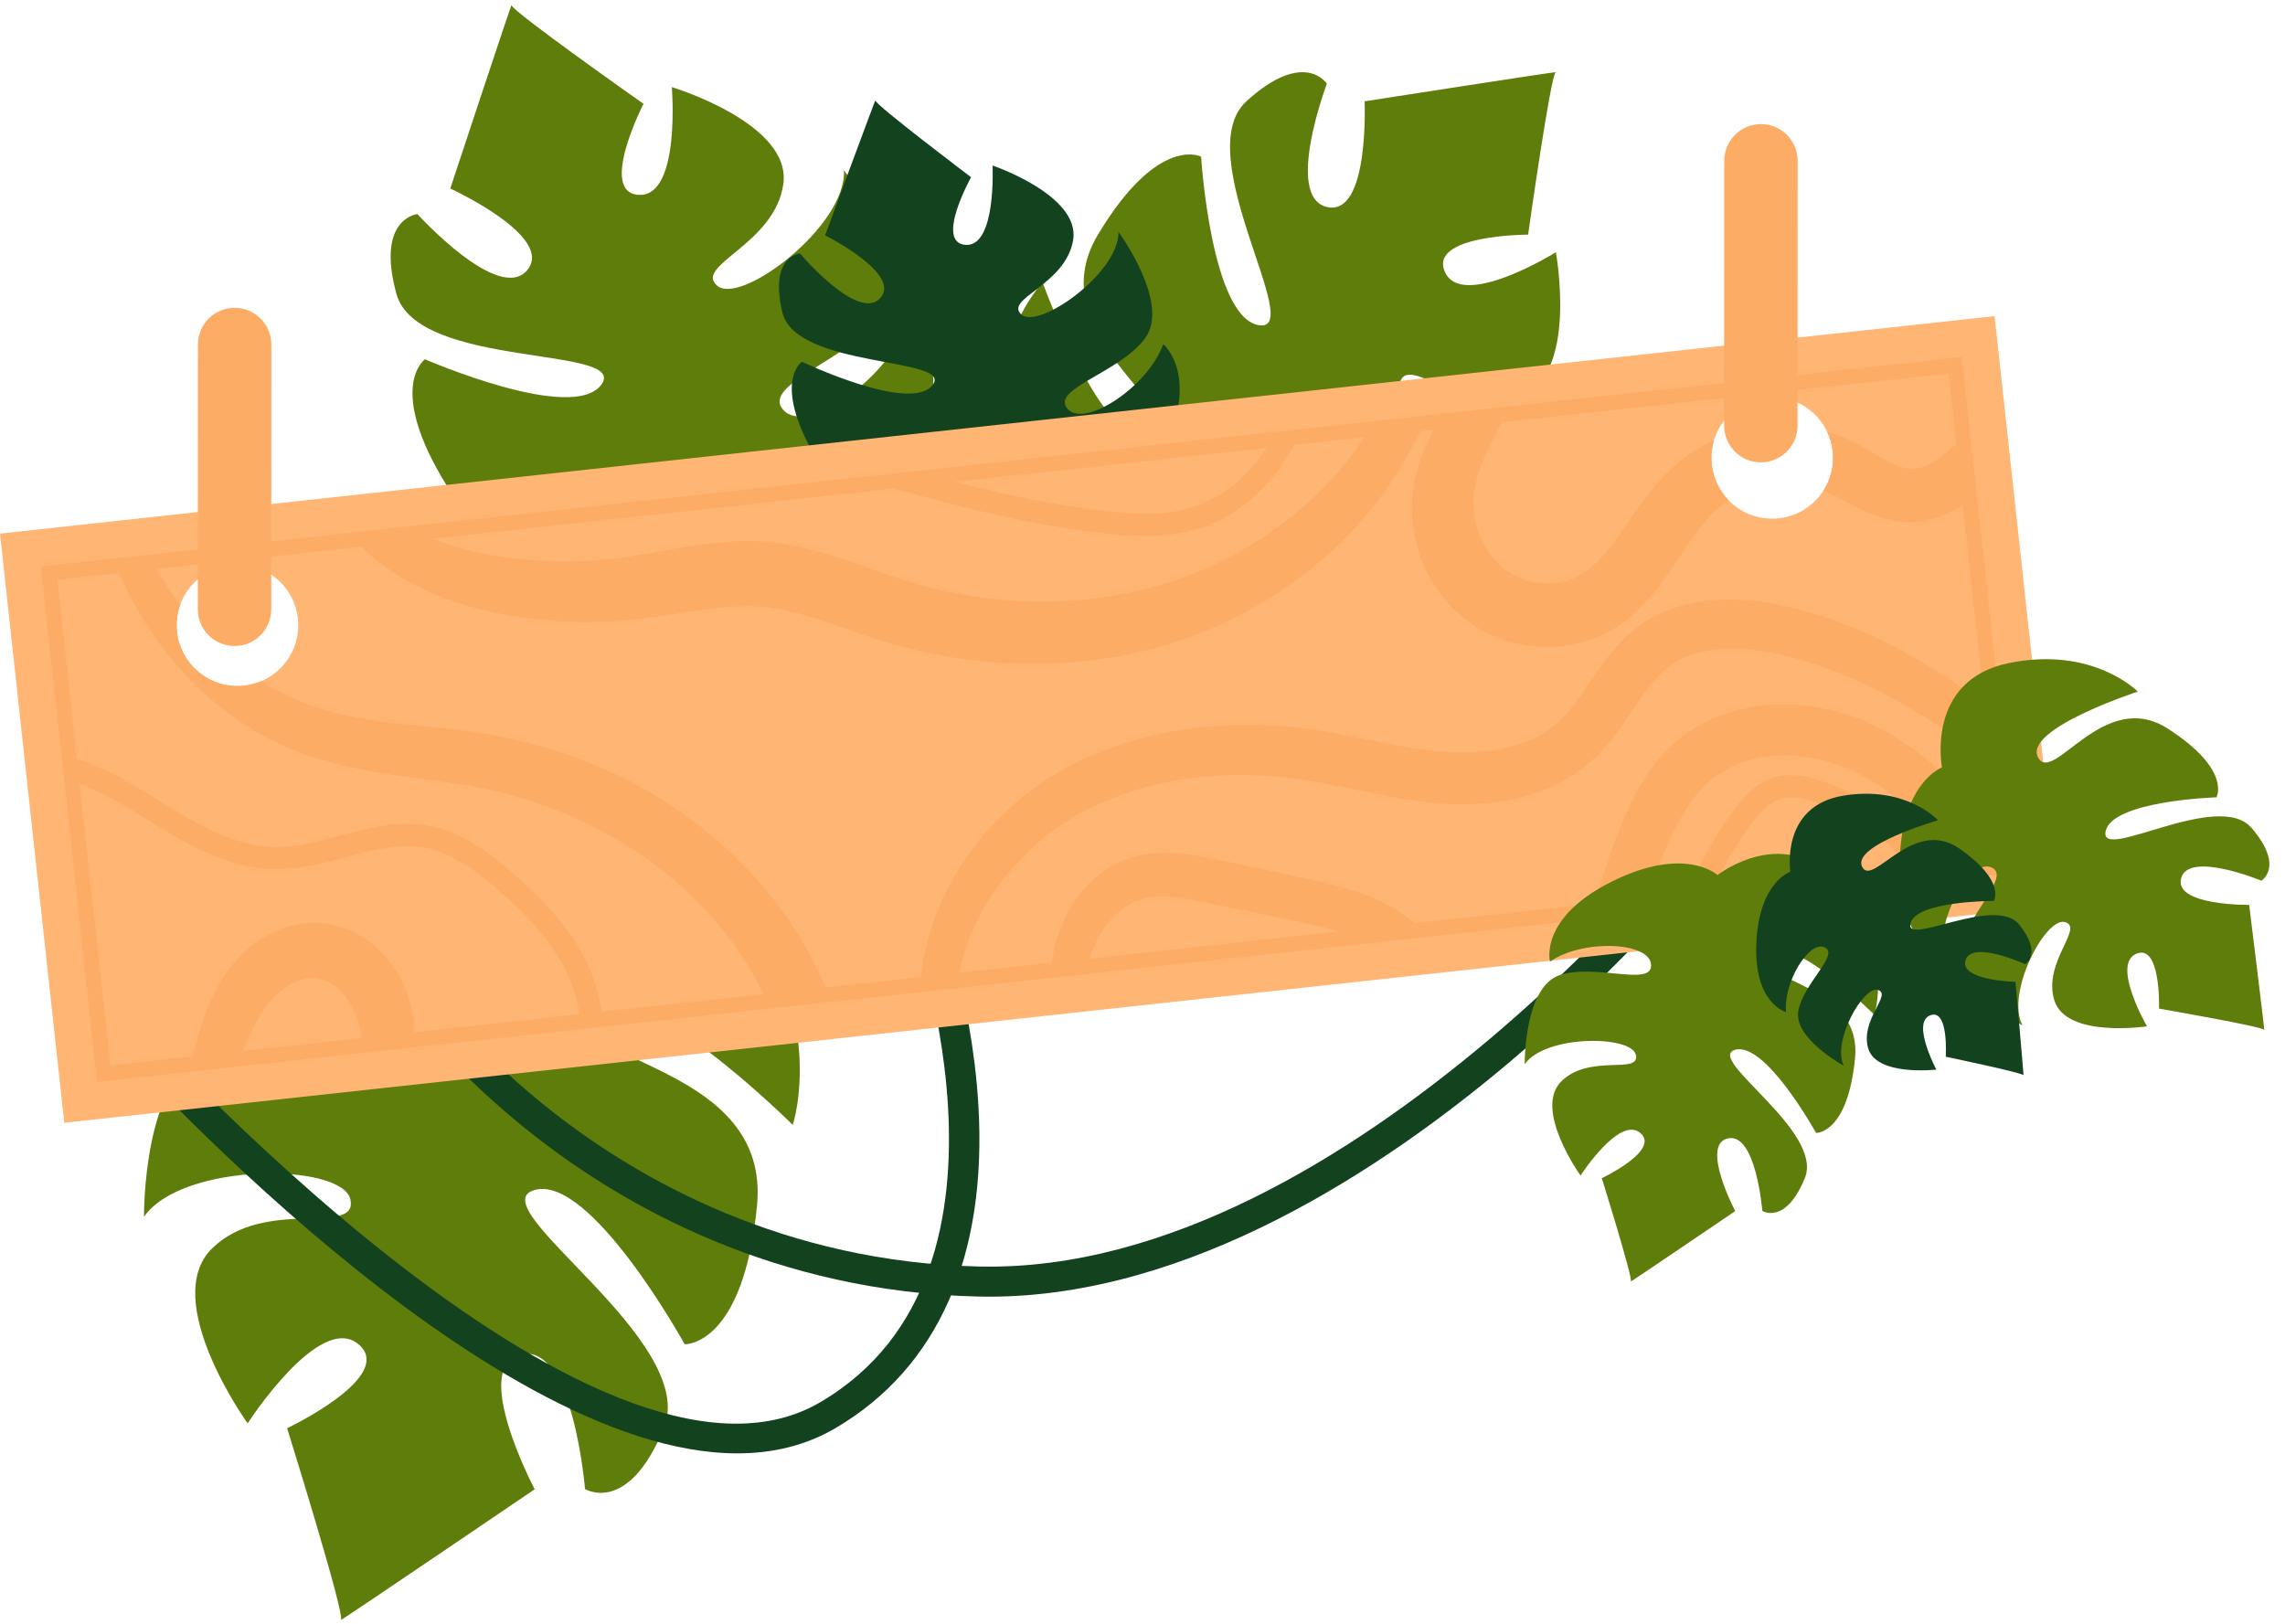
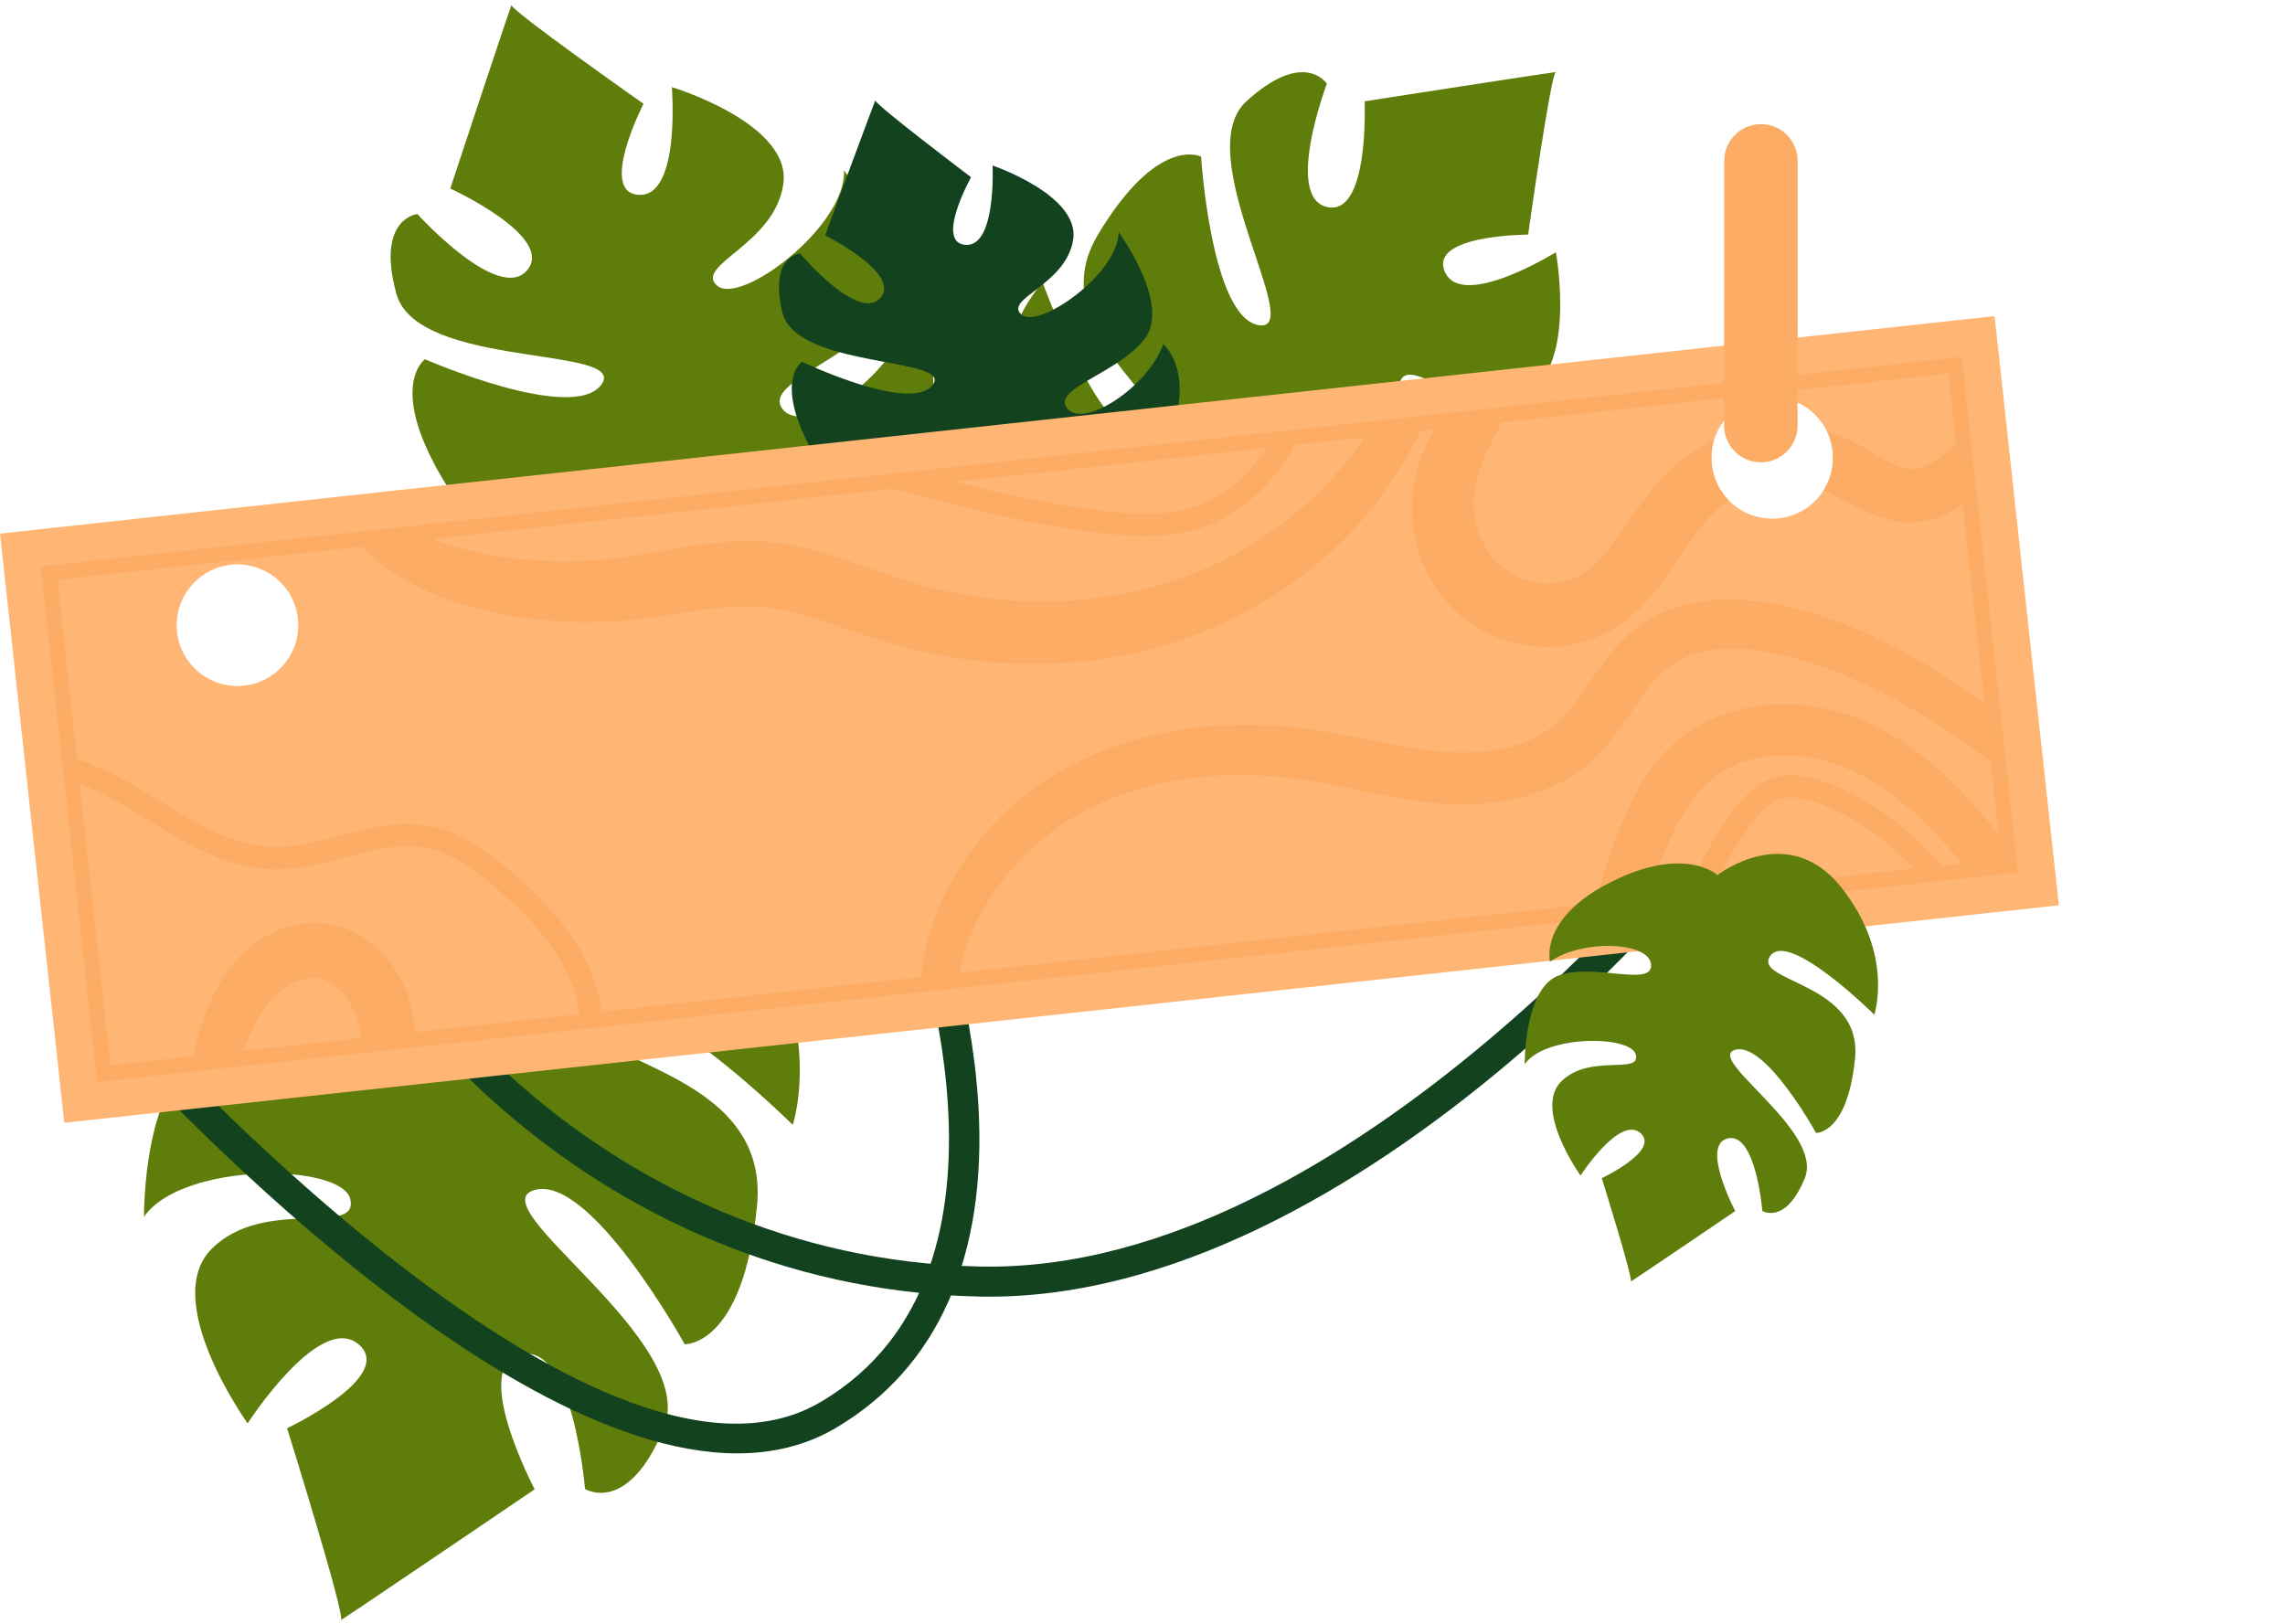
<svg xmlns="http://www.w3.org/2000/svg" height="324.4" preserveAspectRatio="xMidYMid meet" version="1.0" viewBox="0.0 -1.0 456.4 324.4" width="456.4" zoomAndPan="magnify">
  <g>
    <g>
      <g id="change1_1">
        <path d="M100.225,171.932c0,0,25.972-20.363,45.816,4.512 s12.301,47.262,12.301,47.262s-31.717-31.501-38.549-21.805 c-6.832,9.696,34.189,9.758,31.412,37.953s-14.447,27.673-14.447,27.673 s-18.831-34.09-30.04-30.798c-11.209,3.292,33.044,30.047,25.878,47.552 c-7.166,17.505-15.745,12.16-15.745,12.16s-2.366-29.119-12.737-26.896 s2.684,26.953,2.684,26.953s-39.658,26.94-38.709,26.106 c0.949-0.833-10.746-38.302-10.746-38.302s21.956-10.397,14.215-16.811 c-7.741-6.414-22.093,15.838-22.093,15.838s-17.656-24.566-7.111-34.936 c10.545-10.37,29.119-2.366,27.647-9.732 c-1.472-7.367-33.531-7.641-41.234,3.399c0,0-0.332-28.738,13.072-33.07 c13.404-4.332,34.405,4.539,33.77-3.896c-0.635-8.435-25.334-9.507-37.467-1.073 c0,0-4.274-16.12,22.911-29.665C88.237,160.809,100.225,171.932,100.225,171.932z" fill="#5f7d0b" />
      </g>
      <g id="change2_1">
        <path d="M197.583,258.022c-0.681,0-1.356-0.007-2.038-0.022 c-40.646-0.883-70.776-18.005-88.896-32.213 c-19.63-15.393-29.544-30.408-29.957-31.04l5.022-3.282 c0,0,0,0.001,0.001,0.002l0,0c0.155,0.234,9.954,14.993,28.813,29.738 c17.374,13.583,46.249,29.952,85.146,30.796 c74.695,1.63,147.096-91.515,147.818-92.456l4.759,3.654 c-0.185,0.241-18.813,24.354-46.667,47.905 C276.138,232.621,237.61,258.022,197.583,258.022z" fill="#13421e" />
      </g>
      <g id="change2_2">
        <path d="M147.259,289.324c-50.748,0-122.9-80.343-126.355-84.227 l4.482-3.989c0.931,1.047,93.629,104.307,138.463,77.993 c44.776-26.275,17.491-98.245,17.21-98.969l5.594-2.17 c0.303,0.781,7.437,19.388,8.765,41.776c1.792,30.216-8.075,52.533-28.532,64.538 C160.917,287.78,154.292,289.324,147.259,289.324z" fill="#13421e" />
      </g>
      <g id="change1_2">
        <path d="M233.371,114.707c0,0-26.63,6.029-32.66-19.596 c-6.029-25.625,7.537-39.694,7.537-39.694s12.561,34.784,21.103,29.954 s-22.108-19.402-10.049-39.5s20.601-15.576,20.601-15.576 s2.01,32.157,11.556,33.664c9.547,1.507-14.069-34.167-2.512-44.719 s16.079-3.517,16.079-3.517s-8.542,22.61,0,24.62 c8.542,2.01,7.537-21.103,7.537-21.103s39.191-6.101,38.187-5.814 s-5.527,32.444-5.527,32.444s-20.098,0-16.581,7.537 c3.517,7.537,22.127-4.02,22.127-4.02s4.503,24.62-7.053,28.64 c-11.556,4.02-22.61-8.542-24.118-2.512 c-1.507,6.029,22.366,17.586,32.035,12.059c0,0-9.927,21.606-21.483,20.098 c-11.556-1.507-24.118-15.576-26.63-9.044 c-2.512,6.532,15.576,16.079,27.635,14.069c0,0-2.512,13.566-27.635,14.069 C238.396,127.269,233.371,114.707,233.371,114.707z" fill="#5f7d0b" />
      </g>
      <g id="change1_3">
        <path d="M157.031,115.069c0,0-6.777,26.45-32.332,20.131 s-31.89-24.808-31.89-24.808s36.685,4.682,36.281-5.123 c-0.404-9.805-27.348,10.829-39.737-9.068s-4.469-25.437-4.469-25.437 s29.536,12.874,35.231,5.065s-36.823-3.059-40.944-18.155 c-4.121-15.096,4.201-15.914,4.201-15.914s16.228,17.912,21.912,11.227 S89.938,36.657,89.938,36.657s12.441-37.662,12.238-36.637 s26.355,19.713,26.355,19.713s-9.164,17.887-0.853,18.194 c8.311,0.306,6.512-21.526,6.512-21.526s23.965,7.219,22.273,19.337 c-1.692,12.118-17.912,16.228-13.233,20.319 c4.679,4.091,25.85-11.887,25.34-23.012c0,0,14.702,18.687,8.091,28.285 c-6.611,9.598-24.86,14.362-20.192,19.576s21.412-6.531,25.122-18.18 c0,0,10.928,8.422-0.08,31.01C170.502,116.325,157.031,115.069,157.031,115.069z" fill="#5f7d0b" />
      </g>
      <g id="change2_3">
        <path d="M212.742,106.065c0,0-5.715,19.51-24.571,14.158 c-18.856-5.351-23.1-19.27-23.1-19.27s27.179,4.416,27.128-2.89 c-0.052-7.306-20.626,7.363-29.339-7.758C154.148,75.184,160.182,71.263,160.182,71.263 s21.651,10.331,26.087,4.665s-27.323-3.212-30.006-14.55 c-2.683-11.338,3.531-11.735,3.531-11.735s11.62,13.741,16.02,8.911 S164.81,46.012,164.81,46.012s10.215-27.709,10.038-26.951 c-0.177,0.758,19.11,15.339,19.11,15.339s-7.274,13.077-1.097,13.516 s5.393-15.852,5.393-15.852s17.649,5.981,16.082,14.955 s-13.741,11.62-10.364,14.783c3.378,3.163,19.538-8.188,19.441-16.48 c0,0,10.465,14.279,5.302,21.253c-5.163,6.974-18.864,10.055-15.523,14.054 c3.341,3.999,16.099-4.316,19.156-12.889c0,0,7.918,6.545-0.848,23.073 S212.742,106.065,212.742,106.065z" fill="#13421e" />
      </g>
      <g id="change3_1">
        <path d="M0,105.594l12.836,117.696l398.395-43.45L398.395,62.144 L0,105.594z M366.054,89.145c0.312,2.859-0.402,5.596-1.84,7.849 c-1.904,2.993-5.11,5.125-8.925,5.541c-3.85,0.42-7.471-1.003-9.99-3.568 c-1.844-1.877-3.091-4.365-3.399-7.188c-0.181-1.664-0.019-3.294,0.434-4.803 c1.36-4.528,5.321-8.041,10.321-8.586c5.266-0.574,10.112,2.309,12.28,6.829 C365.516,86.428,365.901,87.747,366.054,89.145z M35.982,119.859 c-0.01-0.008-0.001-0.009-0.001-0.009c1.506-4.257,5.343-7.506,10.131-8.028 c6.665-0.727,12.662,4.091,13.389,10.756c0.595,5.452-2.507,10.438-7.299,12.484 c-1.069,0.466-2.235,0.772-3.457,0.905c-6.665,0.727-12.661-4.082-13.389-10.756 C35.153,123.344,35.385,121.528,35.982,119.859z" fill="#ffb574" />
      </g>
      <g>
        <g id="change4_1">
          <path d="M19.393,215.124L8.158,112.152l383.682-41.845l11.226,102.972 L19.393,215.124z M11.466,114.809l10.584,97.007l377.708-41.195l-10.575-97.007 L11.466,114.809z" fill="#fcac65" />
        </g>
      </g>
      <g id="change4_2">
-         <path d="M165.368,197.699l-12.152,1.325 c-0.108-0.248-0.224-0.495-0.357-0.731c-0.58-1.128-1.106-2.262-1.703-3.379 l-1.91-3.303l-2.112-3.191c-2.926-4.168-6.338-8.023-10.122-11.515 c-7.558-6.976-16.592-12.448-26.291-16.227c-4.845-1.89-9.865-3.33-14.991-4.339 c-5.158-0.978-10.59-1.595-16.177-2.409 c-5.58-0.824-11.355-1.798-17.076-3.664 c-5.739-1.873-11.202-4.662-16.01-8.186 c-4.859-3.491-9.145-7.645-12.84-12.213c-3.689-4.595-6.74-9.654-9.193-14.903 c-0.455-0.971-0.885-1.954-1.288-2.94l7.373-0.804 c0.091,0.178,0.183,0.365,0.283,0.542c1.545,2.832,3.273,5.536,5.181,8.086 c0,0-0.009,0.001,0.001,0.009c-0.597,1.668-0.829,3.485-0.625,5.352 c0.728,6.673,6.724,11.482,13.389,10.756c1.221-0.133,2.388-0.44,3.457-0.905 c1.945,1.248,3.971,2.334,6.044,3.273c2.307,1.038,4.645,1.938,7.093,2.63 c4.882,1.402,10.111,2.13,15.521,2.714c5.41,0.583,11.02,1.028,16.779,2.012 c5.787,0.999,11.495,2.508,17.017,4.521c5.522,2.022,10.898,4.507,15.974,7.527 c5.053,3.058,9.836,6.594,14.23,10.583c4.395,3.999,8.401,8.461,11.878,13.33 c0.843,1.242,1.694,2.475,2.511,3.729l2.278,3.889 c0.708,1.32,1.343,2.702,2.009,4.053c0.351,0.669,0.625,1.374,0.907,2.077 l0.846,2.093C165.317,197.561,165.343,197.63,165.368,197.699z" fill="#fcac65" />
-       </g>
+         </g>
      <g id="change4_3">
        <path d="M120.265,202.618l-4.443,0.485 c-0.058-1.104-0.185-2.192-0.392-3.262c-1.934-10.097-10.202-18.16-16.249-23.349 c-4.18-3.592-8.776-7.058-14.039-8.096c-5.226-1.033-10.537,0.37-16.151,1.86 c-4.631,1.222-9.41,2.486-14.347,2.389c-9.523-0.188-17.697-5.253-25.601-10.149 c-1.037-0.639-2.064-1.271-3.09-1.893c-4.238-2.565-8.078-4.43-11.611-5.621 l-0.527-4.832c5.431,1.512,10.437,4.217,14.445,6.646 c1.036,0.63,2.082,1.269,3.12,1.917c7.405,4.584,15.05,9.321,23.352,9.481 c4.308,0.085,8.591-1.044,13.117-2.246c5.859-1.544,11.917-3.154,18.151-1.917 c6.269,1.233,11.437,5.093,16.081,9.083c6.55,5.617,15.518,14.428,17.727,25.893 C120.037,200.198,120.186,201.4,120.265,202.618z" fill="#fcac65" />
      </g>
      <g id="change4_4">
        <path d="M82.906,206.693l-10.479,1.143 c-0.145-1.408-0.372-2.754-0.707-4.016c-0.46-1.839-1.106-3.327-1.996-4.753 c-0.904-1.388-2.014-2.619-3.229-3.409c-1.224-0.798-2.417-1.223-3.712-1.27 c-1.305-0.055-2.799,0.287-4.263,0.984c-0.731,0.357-1.445,0.793-2.115,1.305 c-0.331,0.251-0.65,0.528-0.968,0.813c-0.317,0.294-0.641,0.607-0.955,0.937 c-1.243,1.336-2.318,2.967-3.304,4.767c-0.986,1.8-1.833,3.809-2.627,5.884 c-0.182,0.468-0.354,0.943-0.526,1.419l-9.824,1.071 c0.364-1.84,0.81-3.662,1.312-5.463c0.683-2.439,1.528-4.877,2.629-7.344 c1.111-2.459,2.537-4.907,4.394-7.178c0.467-0.561,0.962-1.117,1.476-1.657 c0.541-0.543,1.102-1.061,1.693-1.555c1.174-0.979,2.458-1.853,3.837-2.595 c2.739-1.49,5.966-2.451,9.408-2.423c1.721,0.009,3.487,0.273,5.12,0.794 c1.651,0.519,3.176,1.284,4.564,2.18c2.768,1.812,4.924,4.174,6.57,6.78 c0.806,1.309,1.493,2.685,2.044,4.121c0.546,1.472,0.894,2.858,1.176,4.296 C82.74,203.281,82.893,205.01,82.906,206.693z" fill="#fcac65" />
      </g>
      <g id="change4_5">
        <path d="M284.408,83.532c-0.802,1.762-1.66,3.504-2.592,5.217 c-1.592,2.977-3.42,5.845-5.382,8.629c-2.03,2.738-4.168,5.389-6.513,7.866 c-9.411,9.866-21.276,17.277-34.22,21.689 c-12.974,4.379-26.861,5.563-40.35,4.078c-1.692-0.156-3.37-0.438-5.053-0.676 c-1.664-0.311-3.349-0.566-5.004-0.959c-3.325-0.676-6.605-1.599-9.838-2.59 c-6.402-2.042-12.178-4.413-17.698-5.674c-1.368-0.308-2.73-0.562-4.066-0.739 c-1.323-0.142-2.635-0.268-3.998-0.28c-2.726-0.034-5.584,0.206-8.575,0.622 c-2.978,0.37-6.091,0.897-9.316,1.383c-3.232,0.505-6.675,0.88-10.077,1.054 c-3.401,0.183-6.816,0.161-10.216-0.059c-3.398-0.203-6.774-0.605-10.118-1.207 c-6.685-1.187-13.441-3.182-19.646-6.616c-3.104-1.694-6.038-3.793-8.625-6.161 c-0.806-0.736-1.569-1.495-2.309-2.283l13.09-1.428 c0.731,0.377,1.476,0.726,2.228,1.047c2.621,1.12,5.367,1.994,8.2,2.679 c2.839,0.658,5.749,1.146,8.714,1.477c2.963,0.313,5.939,0.508,8.915,0.532 c2.976,0.025,5.945-0.102,8.907-0.362c2.955-0.251,5.842-0.718,8.91-1.24 c3.06-0.522,6.225-1.145,9.566-1.634c3.324-0.479,6.841-0.836,10.488-0.813 c1.828,0.007,3.705,0.142,5.531,0.373c1.827,0.249,3.611,0.591,5.348,0.993 c6.914,1.646,12.978,4.191,18.706,6.047c2.849,0.916,5.7,1.761,8.617,2.392 c1.454,0.361,2.922,0.595,4.387,0.892c1.475,0.224,2.938,0.495,4.423,0.646 c5.907,0.789,11.889,0.942,17.815,0.511c2.958-0.224,5.907-0.608,8.825-1.115 c2.912-0.559,5.814-1.216,8.639-2.088c11.336-3.386,21.969-9.444,30.556-17.671 c2.169-2.037,4.158-4.251,6.067-6.537c1.725-2.167,3.359-4.432,4.836-6.815 L284.408,83.532z" fill="#fcac65" />
      </g>
      <g id="change4_6">
        <path d="M398.006,140.695l1.269,11.639 c-2.377-1.756-4.786-3.481-7.218-5.169c-6.479-4.47-13.147-8.534-20.115-11.742 c-3.478-1.591-7.018-3.005-10.624-4.125l-1.345-0.426l-1.365-0.362 c-0.905-0.251-1.818-0.491-2.734-0.678c-1.839-0.435-3.62-0.752-5.424-0.958 c-3.583-0.415-7.145-0.394-10.355,0.314c-1.6,0.354-3.111,0.877-4.477,1.572 c-1.365,0.704-2.561,1.56-3.706,2.643c-2.327,2.152-4.354,5.239-6.635,8.632 c-1.15,1.693-2.388,3.476-3.835,5.237c-1.429,1.759-3.145,3.522-5.068,5.022 c-3.845,3.008-8.295,4.908-12.741,6.029c-4.456,1.104-8.951,1.442-13.361,1.323 c-8.815-0.346-16.874-2.476-24.548-3.941c-3.853-0.753-7.56-1.325-11.345-1.62 c-3.773-0.269-7.561-0.349-11.315-0.118c-7.52,0.435-14.944,2.006-21.795,4.876 c-6.884,2.82-13.054,7.012-18.057,12.466c-4.987,5.434-8.907,11.942-10.883,19.036 c-0.411,1.487-0.73,2.999-0.958,4.52l-7.514,0.82 c0.147-2.425,0.493-4.845,1.041-7.207c3.935-17.051,16.711-31.377,32.594-38.322 c15.858-7.005,33.779-7.831,50.146-4.502c8.076,1.537,15.702,3.383,22.983,3.628 c3.613,0.116,7.202-0.15,10.543-0.971c3.332-0.82,6.419-2.16,8.929-4.108 c2.464-1.881,4.546-4.633,6.76-7.902c2.236-3.226,4.587-6.966,8.163-10.312 c1.79-1.655,3.914-3.123,6.142-4.207c2.227-1.094,4.564-1.841,6.894-2.319 c4.662-0.938,9.241-0.838,13.619-0.276c2.181,0.291,4.35,0.717,6.413,1.235 c1.047,0.235,2.072,0.517,3.098,0.817l1.544,0.441l1.514,0.498 c4.05,1.332,7.97,2.946,11.729,4.811c7.542,3.709,14.52,8.232,21.144,13.045 C397.411,140.249,397.713,140.467,398.006,140.695z" fill="#fcac65" />
      </g>
      <g id="change4_7">
-         <path d="M284.047,184.756l-13.365,1.458 c-2.592-1.016-5.451-1.779-8.446-2.464c-3.6-0.816-7.315-1.54-10.963-2.306 l-10.988-2.294c-3.607-0.717-6.955-1.275-9.852-0.985 c-1.454,0.132-2.743,0.469-3.997,1.045c-1.254,0.576-2.433,1.421-3.504,2.442 c-2.188,2.03-3.915,4.833-5.008,7.872c-0.305,0.812-0.563,1.656-0.781,2.53 l-7.222,0.788c0.16-1.818,0.463-3.642,0.941-5.494 c1.134-4.136,3.146-8.108,6.247-11.455c1.576-1.641,3.422-3.114,5.541-4.214 c2.118-1.109,4.503-1.826,6.781-2.119c4.614-0.557,8.798,0.196,12.557,0.914 c3.717,0.741,7.407,1.566,11.111,2.353c3.707,0.814,7.379,1.551,11.109,2.416 c3.762,0.906,7.706,1.927,11.571,3.78 C278.754,180.407,281.641,182.403,284.047,184.756z" fill="#fcac65" />
-       </g>
+         </g>
      <g id="change4_8">
        <path d="M401.002,168.158l0.414,3.797l-8.408,0.917 c-0.744-0.913-1.498-1.825-2.258-2.718c-2.878-3.394-5.896-6.593-9.133-9.429 c-3.244-2.808-6.686-5.298-10.378-7.126c-1.828-0.911-3.742-1.706-5.599-2.309 c-1.9-0.59-3.86-0.985-5.828-1.209c-3.939-0.475-7.925-0.076-11.507,1.085 c-1.79,0.589-3.445,1.424-4.956,2.43c-1.501,1.015-2.85,2.201-4.09,3.643 c-2.472,2.876-4.443,6.566-6.209,10.574c-1.744,3.961-3.344,8.013-4.804,12.122 l-10.081,1.099c1.488-5.814,3.362-11.544,5.625-17.155 c1.841-4.473,4.071-9.149,7.609-13.332c0.899-1.038,1.827-2.053,2.881-2.983 c1.065-0.913,2.157-1.82,3.338-2.567c2.339-1.545,4.867-2.752,7.48-3.601 c5.221-1.644,10.655-2.076,15.885-1.419c2.614,0.315,5.199,0.866,7.714,1.666 c2.535,0.825,4.887,1.858,7.158,3.061c4.542,2.397,8.577,5.477,12.234,8.786 c3.634,3.347,6.911,6.948,9.899,10.698 C399.01,165.501,400.014,166.824,401.002,168.158z" fill="#fcac65" />
      </g>
      <g id="change4_9">
        <path d="M341.9,91.78c0.308,2.823,1.555,5.311,3.399,7.188 c-0.662,0.421-1.301,0.885-1.891,1.38c-1.594,1.311-3.106,3.052-4.572,5.048 c-1.474,2.006-2.93,4.26-4.551,6.64c-1.613,2.37-3.38,4.891-5.666,7.335 c-2.268,2.442-5.071,4.744-8.446,6.402c-1.695,0.803-3.462,1.434-5.265,1.819 c-0.897,0.232-1.808,0.34-2.716,0.475c-0.906,0.072-1.816,0.18-2.723,0.163 c-3.629,0.064-7.224-0.627-10.595-1.97c-1.686-0.676-3.302-1.538-4.845-2.543 c-1.53-1.051-2.948-2.231-4.203-3.554c-2.499-2.629-4.471-5.683-5.743-8.974 c-0.662-1.638-1.161-3.339-1.501-5.058c-0.367-1.724-0.532-3.48-0.563-5.241 c-0.04-1.76,0.142-3.544,0.427-5.286c0.306-1.708,0.763-3.352,1.317-4.926 c0.985-2.714,2.201-5.193,3.539-7.461l13.506-1.473 c-1.077,2.034-2.137,3.977-3.075,5.888c-1.127,2.308-2.085,4.535-2.682,6.696 c-0.276,1.078-0.512,2.125-0.641,3.16c-0.096,1.005-0.167,1.998-0.074,3.017 c0.139,2.018,0.577,4.057,1.405,5.901c0.802,1.856,1.9,3.545,3.241,4.922 c0.666,0.689,1.41,1.27,2.158,1.807c0.781,0.506,1.61,0.971,2.5,1.33 c3.572,1.464,7.859,1.436,11.075-0.115c1.626-0.777,3.241-1.983,4.768-3.583 c1.536-1.6,3.02-3.598,4.553-5.798c1.525-2.19,3.118-4.585,5.003-7.012 c1.886-2.418,4.062-4.885,6.808-7.047c2.012-1.59,4.198-2.894,6.485-3.931 C341.881,88.486,341.719,90.116,341.9,91.78z" fill="#fcac65" />
      </g>
      <g id="change4_10">
        <path d="M392.087,86.422l1.347,12.347 c-1.421,1.095-3.011,2.12-4.853,2.965c-1.707,0.768-3.651,1.339-5.692,1.516 c-2.048,0.188-4.125-0.052-5.941-0.525c-3.671-0.979-6.43-2.621-8.823-3.874 c-1.189-0.64-2.29-1.21-3.293-1.62c-0.206-0.085-0.412-0.161-0.617-0.237 c1.438-2.253,2.151-4.99,1.84-7.849c-0.153-1.398-0.538-2.718-1.118-3.926 c1.552,0.431,3.059,1.028,4.547,1.698c1.529,0.72,2.868,1.496,4.092,2.214 c2.442,1.453,4.518,2.669,6.222,3.181c0.852,0.256,1.571,0.366,2.294,0.341 c0.732-0.026,1.502-0.191,2.344-0.515 C386.817,91.224,389.402,88.981,392.087,86.422z" fill="#fcac65" />
      </g>
      <g id="change4_11">
        <path d="M259.396,86.26c-4.447,8.984-11.359,15.497-19.422,18.176 c-2.127,0.698-4.31,1.133-6.487,1.37c-4.461,0.486-8.929,0.168-12.944-0.272 c-15.691-1.728-31.083-5.888-45.989-10.021l12.117-1.321 c11.279,2.988,22.781,5.639,34.356,6.911c5.784,0.641,11.91,0.976,17.537-0.892 c6.172-2.043,11.584-6.78,15.46-13.365L259.396,86.26z" fill="#fcac65" />
      </g>
      <g id="change4_12">
        <path d="M388.865,173.324l-5.346,0.583 c-5.098-5.767-12.04-11.61-20.848-14.608 c-3.042-1.039-5.206-1.259-7.012-0.731c-2.542,0.752-4.555,3.157-6.189,5.413 c-3.253,4.501-5.962,9.382-8.08,14.521l-5.001,0.545 c2.361-6.276,5.551-12.248,9.482-17.674c2.069-2.868,4.707-5.95,8.525-7.074 c3.567-1.043,7.248-0.056,9.704,0.787 C375.012,158.804,383.237,166.388,388.865,173.324z" fill="#fcac65" />
      </g>
      <g id="change4_13">
        <path d="M351.702,91.358h-0c-4.049-0.002-7.33-3.285-7.328-7.334 l0.022-52.898c0.002-4.049,3.285-7.33,7.335-7.328l0,0 c4.049,0.002,7.33,3.285,7.328,7.334l-0.022,52.898 C359.035,88.079,355.751,91.36,351.702,91.358z" fill="#fcac65" />
      </g>
      <g id="change4_14">
-         <path d="M46.841,128.048h-0c-4.049-0.002-7.33-3.285-7.328-7.334 l0.022-52.898c0.002-4.049,3.285-7.33,7.334-7.328h0 c4.049,0.002,7.33,3.285,7.328,7.334l-0.022,52.898 C54.174,124.768,50.89,128.049,46.841,128.048z" fill="#fcac65" />
-       </g>
+         </g>
      <g id="change1_4">
        <path d="M343.048,173.798c0,0,13.996-10.973,24.689,2.431 c10.693,13.404,6.629,25.468,6.629,25.468s-17.091-16.975-20.773-11.75 s18.423,5.259,16.927,20.452c-1.496,15.193-7.785,14.912-7.785,14.912 s-10.147-18.37-16.188-16.596c-6.04,1.774,17.807,16.191,13.945,25.625 c-3.862,9.433-8.485,6.553-8.485,6.553s-1.275-15.691-6.863-14.493 c-5.589,1.198,1.446,14.524,1.446,14.524s-21.37,14.517-20.859,14.068 s-5.791-20.64-5.791-20.64s11.831-5.603,7.66-9.059 c-4.172-3.456-11.905,8.535-11.905,8.535s-9.514-13.238-3.832-18.826 c5.682-5.588,15.691-1.275,14.898-5.244c-0.793-3.97-18.069-4.117-22.22,1.831 c0,0-0.179-15.486,7.044-17.82c7.223-2.334,18.54,2.446,18.198-2.099 c-0.342-4.546-13.651-5.123-20.19-0.578c0,0-2.303-8.687,12.346-15.986 S343.048,173.798,343.048,173.798z" fill="#5f7d0b" />
      </g>
      <g id="change1_5">
-         <path d="M387.888,152.304c0,0-3.384-17.46,13.421-20.864 c16.805-3.404,25.689,5.714,25.689,5.714s-22.901,7.471-19.93,13.13 c2.971,5.659,13.081-13.999,25.92-5.739c12.839,8.259,9.722,13.728,9.722,13.728 s-20.976,0.655-22.152,6.839c-1.175,6.185,22.53-8.465,29.164-0.726 c6.634,7.738,1.963,10.539,1.963,10.539s-14.546-6.021-16.029-0.501 s13.586,5.336,13.586,5.336s3.175,25.639,3.009,24.979 c-0.167-0.66-21.01-4.258-21.01-4.258s0.409-13.085-4.57-10.948 s2.167,14.487,2.167,14.487s-16.12,2.431-18.502-5.174 s6.021-14.546,2.126-15.65c-3.895-1.104-11.904,14.204-8.502,20.611 c0,0-13.864-6.902-12.648-14.395s10.631-15.385,6.429-17.153 c-4.201-1.768-10.784,9.814-9.721,17.705c0,0-8.781-1.911-8.597-18.277 S387.888,152.304,387.888,152.304z" fill="#5f7d0b" />
-       </g>
+         </g>
      <g id="change2_4">
-         <path d="M357.602,173.135c0,0-2.074-13.078,10.517-15.184 s18.97,4.905,18.97,4.905s-17.231,4.977-15.164,9.264 c2.067,4.287,10.089-10.084,19.434-3.612c9.344,6.472,6.885,10.463,6.885,10.463 s-15.625-0.046-16.657,4.526s16.98-5.726,21.72,0.201s1.193,7.892,1.193,7.892 s-10.671-4.85-11.914-0.78s9.974,4.316,9.974,4.316s1.711,19.159,1.604,18.664 c-0.107-0.495-15.526-3.702-15.526-3.702s0.637-9.726-3.122-8.263 c-3.759,1.463,1.244,10.835,1.244,10.835s-12.057,1.399-13.636-4.32 s4.85-10.671,1.98-11.592c-2.87-0.92-9.219,10.267-6.85,15.121 c0,0-10.141-5.488-9.046-11.033s8.302-11.178,5.22-12.601 c-3.081-1.423-8.274,7.028-7.684,12.928c0,0-6.486-1.645-5.933-13.819 S357.602,173.135,357.602,173.135z" fill="#13421e" />
-       </g>
+         </g>
    </g>
  </g>
</svg>